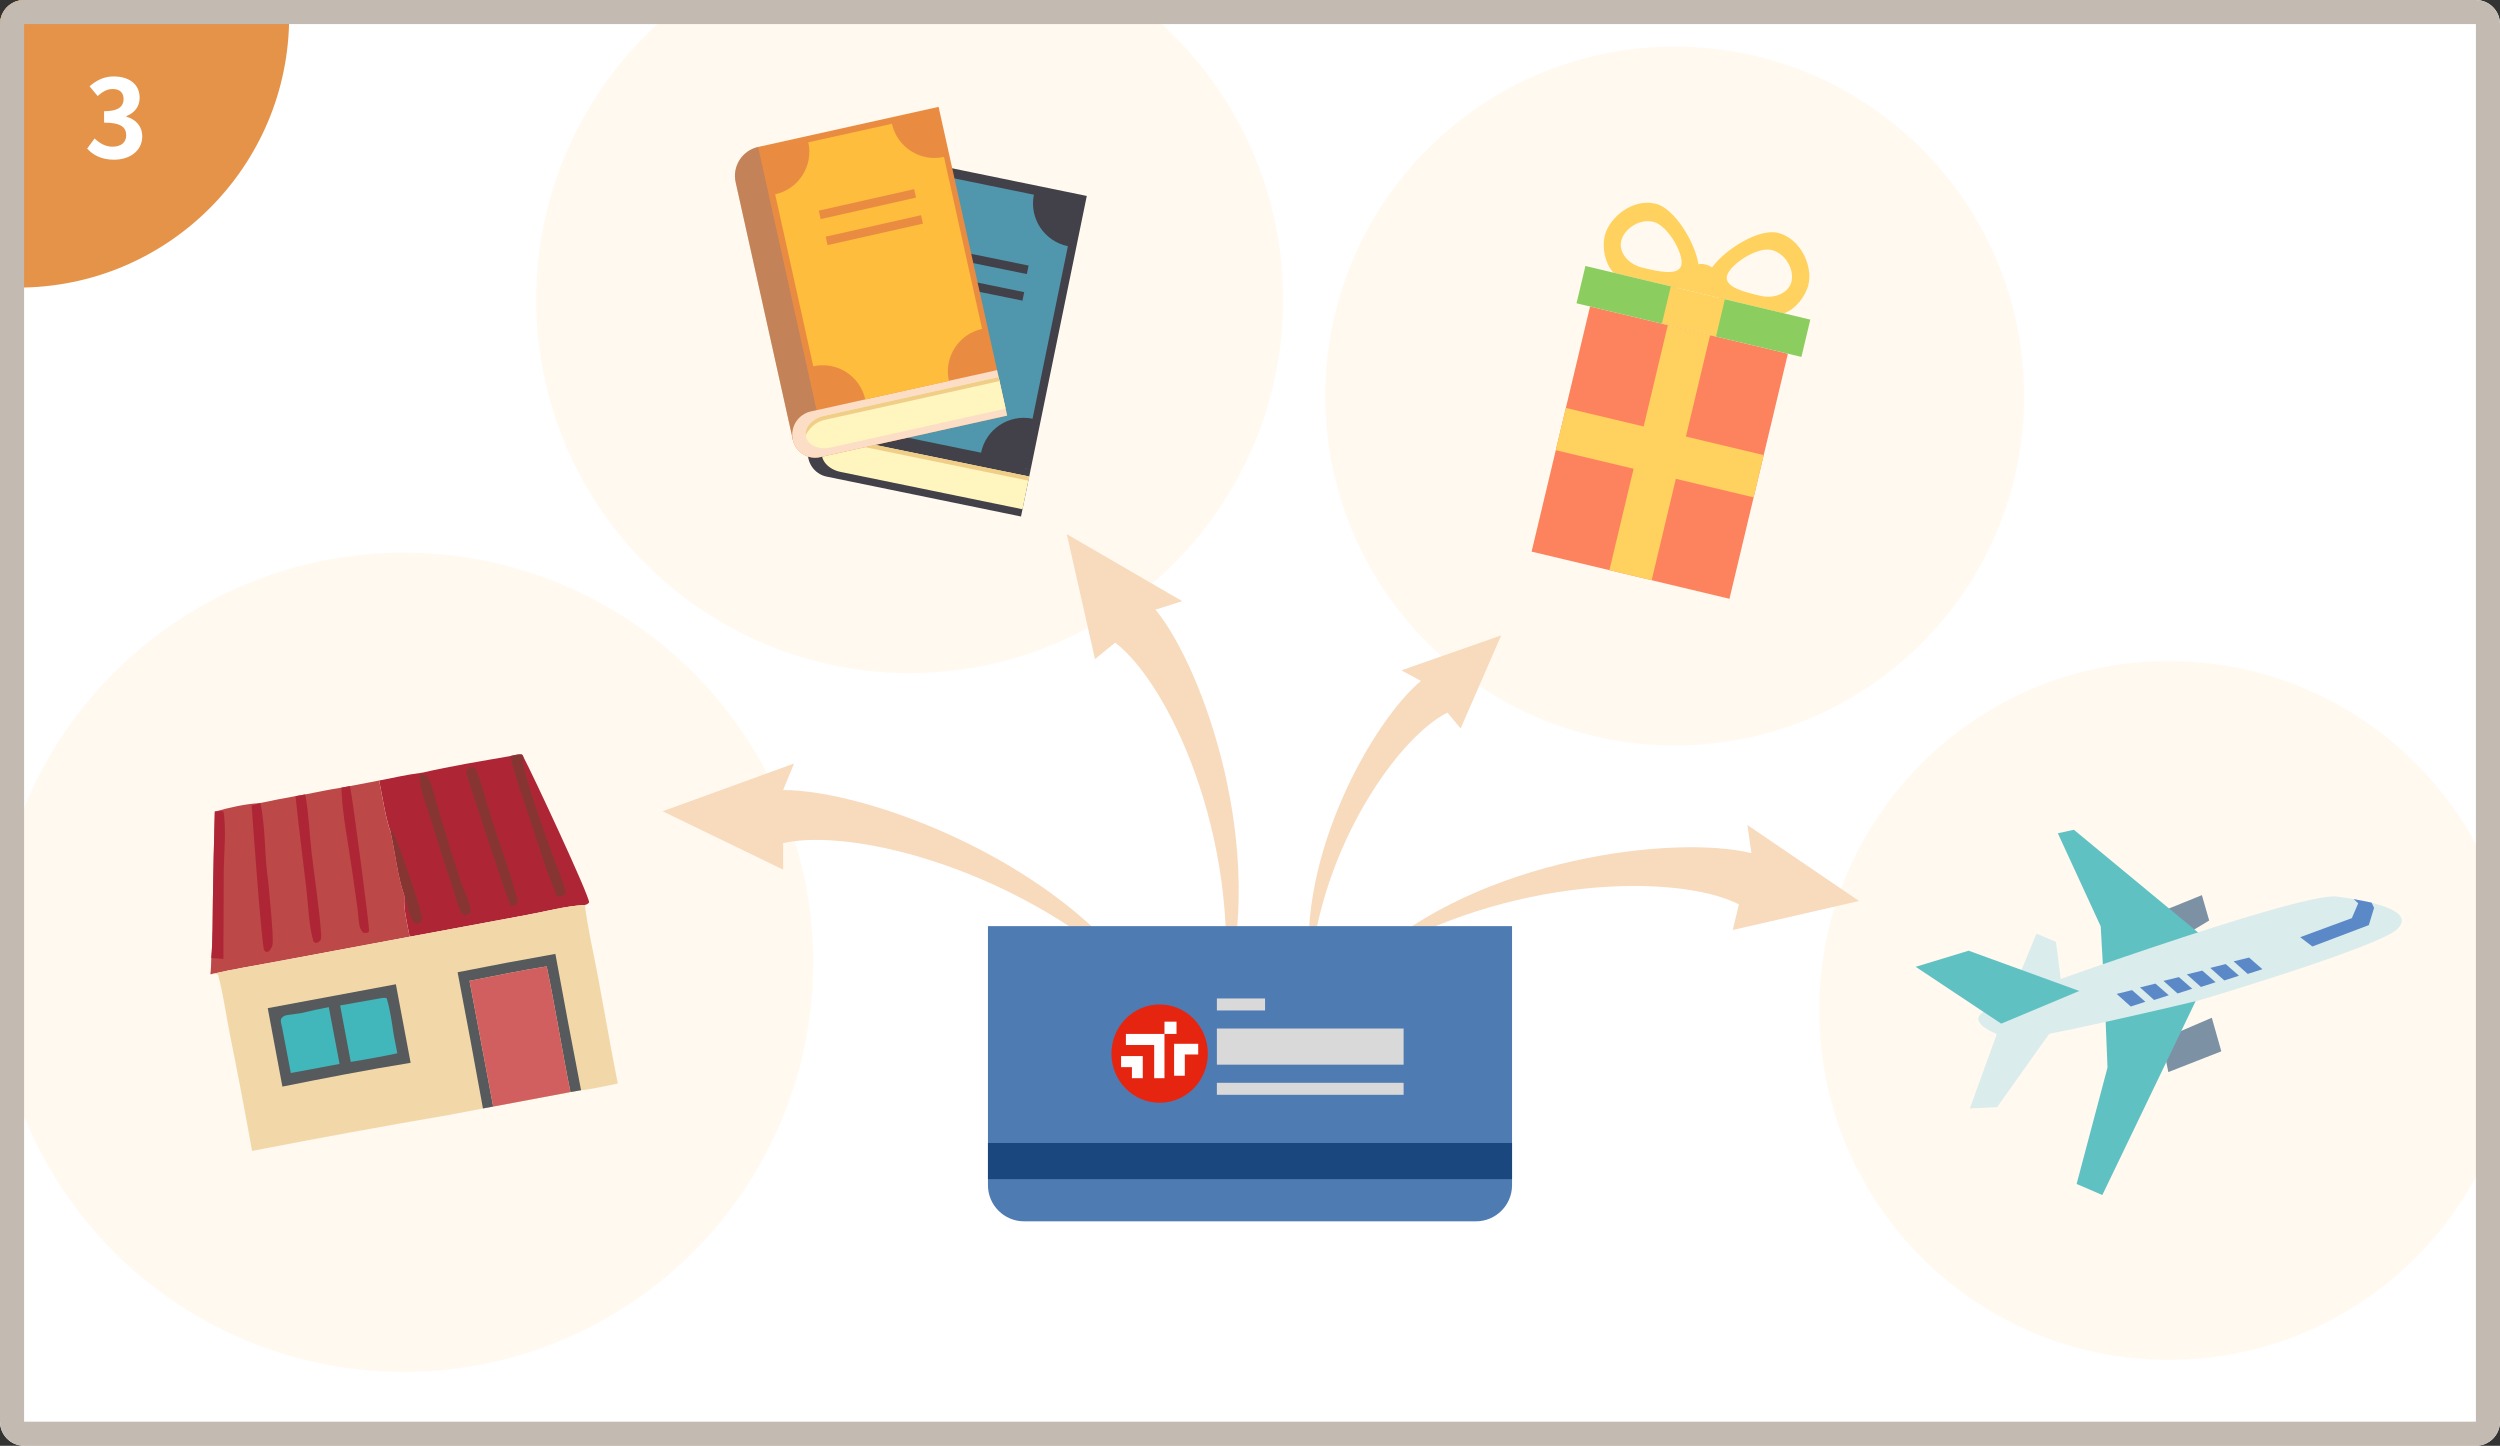
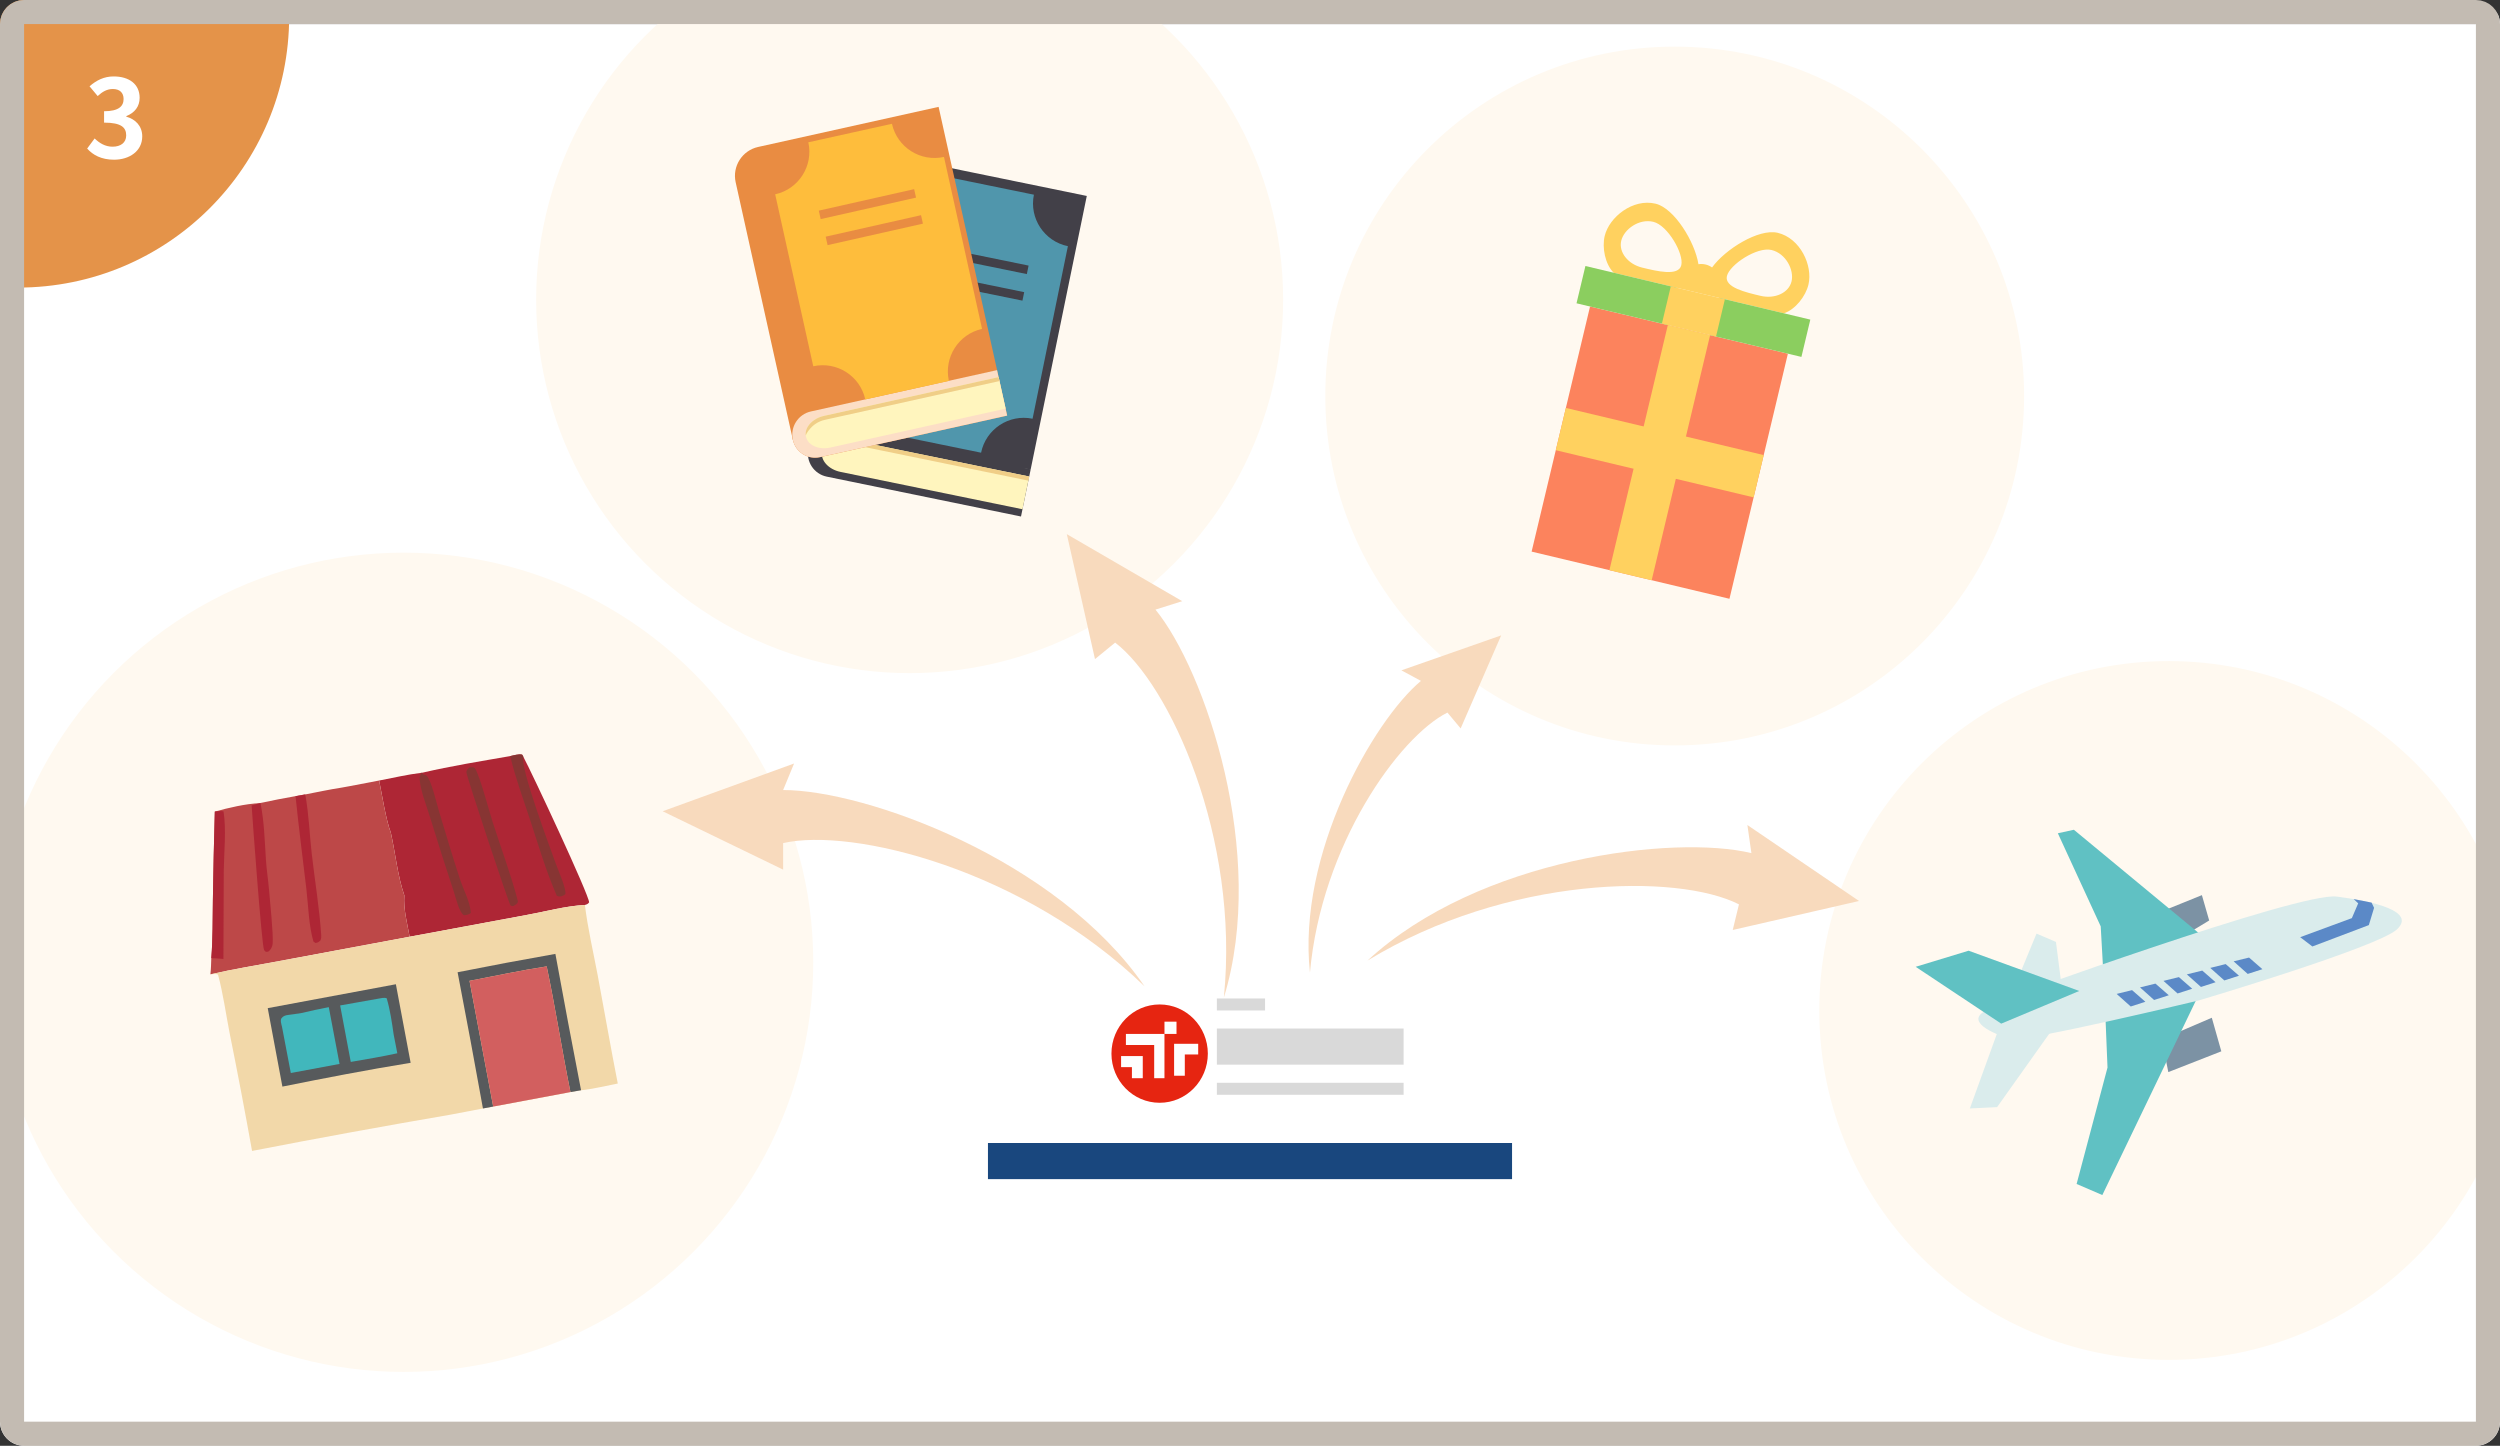
<svg xmlns="http://www.w3.org/2000/svg" width="415" height="240" viewBox="0 0 415 240" fill="none">
  <rect x="0" y="0" width="415" height="240" fill="#333333" stroke="none" />
  <g clip-path="url(#clip0_19163_99602)">
-     <path d="M0 4C0 1.791 1.791 0 4 0H411C413.209 0 415 1.791 415 4V236C415 238.209 413.209 240 411 240H4C1.791 240 0 238.209 0 236V4Z" fill="white" />
+     <path d="M0 4H411C413.209 0 415 1.791 415 4V236C415 238.209 413.209 240 411 240H4C1.791 240 0 238.209 0 236V4Z" fill="white" />
    <circle cx="67" cy="159.74" r="68" fill="#FFF9F0" />
    <circle cx="151" cy="49.74" r="62" fill="#FFF9F0" />
    <circle cx="278" cy="65.74" r="58" fill="#FFF9F0" />
    <circle cx="360" cy="167.74" r="58" fill="#FFF9F0" />
    <path d="M130 131.145C143.636 131.145 175.455 142.597 190 163.74C170 144.359 141.515 137.312 130 139.955V144.359L110 134.669L131.818 126.74L130 131.145Z" fill="#F8DABD" />
    <path d="M191.808 101.195C200.017 111.229 210.468 141.762 203.158 165.608C205.846 138.843 194.054 113.502 185.114 106.672L181.767 109.41L177.09 88.669L196.249 99.795L191.808 101.195Z" fill="#F8DABD" />
    <path d="M235.879 113.028C227.997 119.613 215.316 141.815 217.453 161.459C219.348 140.232 232.298 122.27 240.272 118.286L242.469 120.916L249.196 105.473L232.631 111.277L235.879 113.028Z" fill="#F8DABD" />
    <path d="M290.734 141.62C277.986 138.523 245.556 142.352 227 159.458C250.242 145.291 278.523 144.957 288.667 150.124L287.634 154.376L308.603 149.564L290.067 136.955L290.734 141.62Z" fill="#F8DABD" />
    <circle cx="3" cy="2.74" r="45" fill="#E49349" />
    <path d="M18.932 26.512C16.826 26.512 15.404 25.72 14.468 24.658L15.71 22.984C16.502 23.758 17.474 24.352 18.68 24.352C20.03 24.352 20.948 23.686 20.948 22.48C20.948 21.184 20.174 20.356 17.276 20.356V18.466C19.724 18.466 20.516 17.62 20.516 16.432C20.516 15.388 19.868 14.776 18.734 14.776C17.78 14.776 17.006 15.208 16.214 15.946L14.864 14.326C16.016 13.318 17.294 12.688 18.86 12.688C21.434 12.688 23.18 13.966 23.18 16.234C23.18 17.674 22.37 18.718 20.966 19.276V19.366C22.46 19.78 23.612 20.896 23.612 22.642C23.612 25.09 21.47 26.512 18.932 26.512Z" fill="white" />
-     <path d="M164 153.74H251V196.74C251 200.054 248.314 202.74 245 202.74H170C166.686 202.74 164 200.054 164 196.74V153.74Z" fill="#4D7BB2" />
    <rect x="202" y="170.74" width="31" height="6" fill="#D9D9D9" />
    <rect x="164" y="189.74" width="87" height="6" fill="#19477E" />
    <rect x="202" y="179.74" width="31" height="2" fill="#D9D9D9" />
    <rect x="202" y="165.74" width="8" height="2" fill="#D9D9D9" />
    <path d="M200.5 174.9C200.5 179.407 196.919 183.061 192.5 183.061C188.082 183.061 184.5 179.407 184.5 174.9C184.5 170.393 188.082 166.74 192.5 166.74C196.919 166.74 200.5 170.393 200.5 174.9Z" fill="#E62511" />
    <path d="M193.301 171.636H195.301V169.596H193.301V171.636Z" fill="#FEFEFE" />
    <path d="M186.1 175.308V177.144H187.899V178.98H189.7V175.308H186.1Z" fill="#FEFEFE" />
    <path d="M186.9 171.636V173.472H191.594V178.98H193.3V171.636H186.9Z" fill="#FEFEFE" />
    <path d="M194.9 173.268V178.572H196.678V175.036H198.9V173.268H194.9Z" fill="#FEFEFE" />
    <path d="M359.376 151.079L365.514 148.593L366.725 152.798L362.057 155.627L359.376 151.079Z" fill="#7C92A4" />
    <path d="M358.85 172.514L367.16 168.946L368.74 174.52L359.94 177.968L358.85 172.514Z" fill="#7C92A4" />
    <path d="M368.51 157.799L344.264 137.74L341.602 138.323L348.719 153.778L349.339 164.833L349.847 177.21L344.717 196.539L348.987 198.378L368.51 157.799Z" fill="#60C1C3" />
    <path d="M331.793 166.173C331.793 166.173 381.635 148.019 387.911 148.832C394.187 149.646 401.083 151.3 397.894 154.277C394.696 157.253 364.941 166.09 364.941 166.09C364.941 166.09 336.406 172.931 334.049 172.459C331.701 171.988 326.423 169.852 329.205 168.022C331.987 166.183 331.784 166.183 331.784 166.183L331.793 166.173Z" fill="#DAECEC" />
    <path d="M342.775 167.939L331.517 183.783L326.997 184.004L333.569 165.85L338.061 154.979L341.287 156.357L342.775 167.939Z" fill="#DAECEC" />
    <path d="M332.199 169.926L345.158 164.5L326.791 157.817L318.001 160.489L332.199 169.926Z" fill="#60C1C3" />
    <path d="M390.703 149.249L391.461 149.951L390.408 152.41L381.829 155.571L383.854 157.115L393.227 153.566L394.096 150.7L393.68 149.831L390.703 149.249Z" fill="#5B89C7" />
    <path d="M373.342 158.955L375.561 160.887L373.12 161.672L370.782 159.583L373.342 158.955Z" fill="#5B89C7" />
    <path d="M369.461 160.036L371.67 161.968L369.239 162.754L366.9 160.674L369.461 160.036Z" fill="#5B89C7" />
    <path d="M365.578 161.117L367.787 163.049L365.356 163.835L363.017 161.746L365.578 161.117Z" fill="#5B89C7" />
    <path d="M361.697 162.199L363.906 164.131L361.475 164.916L359.137 162.827L361.697 162.199Z" fill="#5B89C7" />
    <path d="M357.803 163.28L360.021 165.212L357.581 165.998L355.243 163.909L357.803 163.28Z" fill="#5B89C7" />
    <path d="M353.922 164.362L356.131 166.293L353.7 167.079L351.361 164.99L353.922 164.362Z" fill="#5B89C7" />
    <path d="M267.869 45.274L296.123 52.01C298.059 51.369 299.748 49.152 300.203 47.245C300.959 44.076 298.838 39.537 295.1 38.646C291.96 37.897 286.362 41.386 284.203 44.4C283.888 44.173 283.525 44.002 283.125 43.907C282.724 43.811 282.324 43.8 281.94 43.86C281.374 40.196 277.951 34.557 274.811 33.808C271.073 32.917 267.133 36.012 266.377 39.181C265.923 41.088 266.43 43.828 267.869 45.274ZM294.066 41.497C296.456 42.067 297.849 44.812 297.397 46.708C296.945 48.604 294.641 49.678 292.252 49.109C289.862 48.539 286.217 47.722 286.669 45.826C287.121 43.93 291.676 40.928 294.066 41.497ZM274.447 36.82C276.837 37.39 279.548 42.125 279.096 44.02C278.644 45.916 275.023 45.001 272.633 44.431C270.243 43.862 268.672 41.863 269.124 39.967C269.576 38.071 272.057 36.25 274.447 36.82Z" fill="#FFD15F" />
    <path d="M296.79 58.713L263.947 50.883L254.247 91.568L287.09 99.398L296.79 58.713Z" fill="#FC835D" />
    <path d="M278.336 47.769L263.178 44.156L261.701 50.348L276.859 53.962L278.336 47.769Z" fill="#8BCE5F" />
    <path d="M300.512 53.056L285.354 49.442L283.877 55.635L299.035 59.248L300.512 53.056Z" fill="#8BCE5F" />
    <path d="M292.776 75.547L259.934 67.717L258.261 74.735L291.103 82.564L292.776 75.547Z" fill="#FFD15F" />
    <path d="M286.334 49.677L277.352 47.535L275.875 53.727L284.858 55.869L286.334 49.677Z" fill="#FFD15F" />
    <path d="M283.877 55.635L276.859 53.961L267.16 94.647L274.177 96.32L283.877 55.635Z" fill="#FFD15F" />
    <path d="M180.407 32.528L171.097 77.898L134.189 74.496L143.299 30.106C143.864 27.354 146.55 25.579 149.303 26.144L180.407 32.528Z" fill="#424048" />
    <path d="M149.303 26.144L139.284 74.965L134.189 74.496L143.299 30.106C143.864 27.353 146.551 25.579 149.303 26.144Z" fill="#424048" />
    <path d="M149.303 26.144L139.284 74.965L134.189 74.496L143.299 30.106C143.864 27.353 146.551 25.579 149.303 26.144Z" fill="#383643" />
    <path d="M134.188 74.496C133.753 76.616 135.118 78.688 137.238 79.122L169.486 85.74L171.096 77.897L139.012 71.314C136.802 70.859 134.642 72.284 134.188 74.496Z" fill="#424048" />
    <path d="M136.464 74.937C136.162 76.405 137.529 77.926 139.515 78.334L169.734 84.536L170.848 79.103L140.784 72.933C138.713 72.507 136.778 73.404 136.464 74.937Z" fill="#FFF5BE" />
    <path d="M170.835 79.1L170.694 79.785L140.613 73.612C138.173 73.112 136.512 74.708 136.512 74.708C136.959 73.316 138.803 72.526 140.77 72.93L170.835 79.1Z" fill="#F0CE87" />
    <path d="M177.27 40.865L171.406 69.506C167.486 68.703 163.662 71.227 162.859 75.148L148.933 72.297C149.736 68.377 147.212 64.553 143.291 63.75L149.154 35.109C153.074 35.912 156.898 33.388 157.701 29.467L171.627 32.318C170.825 36.239 173.35 40.063 177.27 40.865Z" fill="#5096AC" />
    <path d="M170.746 44.087L154.85 40.836L154.561 42.247L170.457 45.498L170.746 44.087Z" fill="#424048" />
    <path d="M170.016 48.496L154.119 45.244L153.83 46.655L169.727 49.907L170.016 48.496Z" fill="#424048" />
    <path d="M155.807 17.74L165.514 61.437L131.615 73.012L122.12 30.259C121.531 27.608 123.201 24.982 125.852 24.393L155.807 17.74Z" fill="#E98C42" />
-     <path opacity="0.34" d="M125.849 24.394L136.292 71.413L131.613 73.012L122.118 30.259C121.529 27.608 123.198 24.982 125.849 24.394Z" fill="#7D7189" />
    <path d="M131.612 73.012C132.066 75.054 134.088 76.342 136.13 75.888L167.189 68.99L165.511 61.437L134.611 68.3C132.482 68.773 131.139 70.882 131.612 73.012Z" fill="#E98C42" />
    <path d="M131.612 73.012C132.066 75.054 134.088 76.342 136.13 75.888L167.189 68.99L165.511 61.437L134.611 68.3C132.482 68.773 131.139 70.882 131.612 73.012Z" fill="#FCDEC6" />
    <path d="M133.795 72.502C134.109 73.917 135.915 74.719 137.828 74.294L166.932 67.83L165.77 62.597L136.814 69.029C134.82 69.472 133.468 71.027 133.795 72.502Z" fill="#FFF5BE" />
    <path d="M165.755 62.601L165.902 63.26L136.929 69.695C134.579 70.217 133.745 72.282 133.745 72.282C133.59 70.879 134.904 69.453 136.799 69.032L165.755 62.601Z" fill="#F0CE87" />
    <path d="M156.698 26.053L163.021 54.595C159.114 55.46 156.651 59.325 157.516 63.231L143.638 66.305C142.773 62.398 138.909 59.936 135.002 60.801L128.68 32.258C132.587 31.393 135.049 27.529 134.184 23.622L148.062 20.548C148.928 24.456 152.792 26.918 156.698 26.053Z" fill="#FEBD3C" />
    <path d="M151.746 31.398L135.918 34.965L136.235 36.37L152.063 32.803L151.746 31.398Z" fill="#E98C42" />
    <path d="M152.891 35.72L137.062 39.286L137.379 40.691L153.207 37.125L152.891 35.72Z" fill="#E98C42" />
    <path d="M70.059 128.278C74.863 127.156 79.832 126.358 84.693 125.511C85.319 125.379 86.028 125.147 86.664 125.266C86.731 125.376 86.84 125.515 86.878 125.637C88.19 128.043 97.839 148.67 97.793 149.795C97.584 150.079 97.426 150.121 97.095 150.224C93.955 150.387 90.598 151.298 87.491 151.871L68.006 155.493C67.593 153.29 66.952 150.888 67.124 148.645C65.984 145.34 65.644 141.634 64.876 138.218C64.074 136.127 63.406 131.88 62.939 129.565C65.257 129.134 67.628 128.56 69.965 128.284L70.059 128.278Z" fill="#AE2635" />
-     <path d="M64.876 138.217L64.93 137.625C65.628 138.208 69.901 150.753 70.044 152.262C70.07 152.535 70.027 152.755 69.954 153.016C69.608 153.333 69.581 153.303 69.105 153.332C68.488 153.022 68.266 152.578 68.053 151.947C67.688 150.862 67.5 149.731 67.124 148.645C65.984 145.34 65.643 141.633 64.876 138.217Z" fill="#873533" />
    <path d="M78.002 127.352L78.589 127.372C78.685 127.444 78.813 127.487 78.876 127.588C79.661 128.831 81.22 134.705 81.77 136.427C83.169 140.808 84.835 145.201 85.983 149.647C85.867 150.128 85.58 150.169 85.175 150.42L84.766 150.34C84.419 149.93 77.412 128.755 77.425 128.21C77.436 127.745 77.684 127.642 78.002 127.352Z" fill="#873533" />
    <path d="M69.963 128.284L70.058 128.278C70.333 128.813 70.504 128.464 70.847 128.797C71.581 129.509 72.509 133.447 72.835 134.531C73.977 138.327 75.103 142.128 76.338 145.896C76.918 147.664 78.03 149.684 78.164 151.531C77.838 151.874 77.459 151.871 77.015 151.93C76.229 151.523 75.634 148.928 75.343 148.057C73.964 143.885 72.628 139.7 71.335 135.501C70.746 133.581 69.838 131.368 69.66 129.374C69.624 128.972 69.786 128.635 69.963 128.284Z" fill="#873533" />
    <path d="M84.693 125.511C85.319 125.379 86.028 125.147 86.664 125.266C86.732 125.376 86.84 125.515 86.878 125.637C86.298 127.382 91.407 140.962 92.275 143.399C92.684 144.547 93.968 147.352 93.862 148.419C93.715 148.535 93.654 148.594 93.468 148.679C93.081 148.856 92.789 148.877 92.423 148.688C90.655 144.664 89.356 140.231 87.983 136.049C86.843 132.575 85.53 129.065 84.693 125.511Z" fill="#873533" />
    <path d="M35.658 134.721C37.919 134.096 40.788 133.42 43.123 133.324L43.237 133.294C45.171 132.877 47.111 132.498 49.059 132.158L50.67 131.876C52.663 131.498 54.668 131.052 56.673 130.751L58.097 130.492L62.939 129.565C63.406 131.88 64.073 136.126 64.875 138.217C65.643 141.633 65.984 145.34 67.123 148.644C66.951 150.888 67.593 153.29 68.005 155.493L46.38 159.531C42.569 160.249 38.704 160.872 34.925 161.736C35.033 160.847 35.041 159.944 35.075 159.049C35.337 155.859 35.287 152.576 35.34 149.375C35.412 144.49 35.518 139.605 35.658 134.721Z" fill="#BD4848" />
-     <path d="M56.674 130.751L58.098 130.492C58.503 132.214 61.353 153.878 61.264 154.513C61.249 154.612 61.18 154.695 61.138 154.786C60.695 154.923 60.664 154.922 60.223 154.781C59.91 154.404 59.765 154.09 59.667 153.608C59.486 152.725 59.473 151.792 59.353 150.897L58.41 144.254C57.826 140.141 56.755 134.8 56.674 130.751Z" fill="#AE2635" />
    <path d="M49.06 132.158L50.671 131.876C51.267 135.042 51.378 138.477 51.747 141.694C52.262 146.187 53.029 150.78 53.325 155.284C53.347 155.615 53.318 155.794 53.208 156.101C52.857 156.417 52.82 156.463 52.356 156.534L52.03 156.291C51.242 153.602 51.19 150.417 50.863 147.62C50.26 142.465 49.579 137.323 49.06 132.158Z" fill="#AE2635" />
    <path d="M43.123 133.324L43.237 133.294C43.862 136.341 43.941 139.638 44.146 142.739C44.252 144.353 44.506 145.96 44.645 147.572C44.798 149.357 45.415 155.288 45.259 156.684C45.219 157.042 45.055 157.446 44.811 157.715C44.545 158.008 44.498 158.001 44.128 158.003C44.031 157.903 43.905 157.824 43.837 157.703C43.446 156.997 41.883 135.564 41.772 133.693L43.123 133.324Z" fill="#AE2635" />
    <path d="M35.658 134.721C36.132 134.677 36.641 134.567 37.103 134.684C37.588 137.689 37.186 141.483 37.145 144.549L37.088 159.188C36.423 159.14 35.741 159.055 35.076 159.049C35.338 155.86 35.288 152.576 35.34 149.375C35.413 144.49 35.519 139.605 35.658 134.721Z" fill="#AE2635" />
    <path d="M34.925 161.736C38.705 160.872 42.569 160.25 46.38 159.531L68.005 155.493L87.491 151.871C90.598 151.298 93.955 150.387 97.094 150.223C97.567 154.127 98.499 158.063 99.224 161.931C100.345 167.906 101.375 173.905 102.552 179.867C100.557 180.244 98.472 180.781 96.458 180.983L94.693 181.286L81.869 183.69L80.169 184.007C78.397 184.336 76.627 184.674 74.859 185.021C63.831 186.912 52.826 188.923 41.842 191.055C40.67 184.513 39.427 177.985 38.113 171.47C37.488 168.265 37.039 164.941 36.191 161.79C35.857 161.619 35.306 161.725 34.925 161.736Z" fill="#F2D8A9" />
    <path d="M75.96 161.394C81.36 160.317 86.771 159.301 92.194 158.346C93.572 165.9 94.993 173.445 96.457 180.983L94.693 181.286C93.281 174.353 92.214 167.349 90.751 160.422C86.471 161.068 82.194 162.014 77.938 162.815L81.869 183.69L80.169 184.007C78.81 176.461 77.407 168.923 75.96 161.394Z" fill="#575A5C" />
    <path d="M77.938 162.815C82.194 162.014 86.472 161.068 90.751 160.422C92.214 167.348 93.282 174.353 94.693 181.285L81.869 183.69L77.938 162.815Z" fill="#D25F5F" />
    <path d="M44.442 167.353L65.715 163.384L68.165 176.427C61.053 177.576 53.939 178.958 46.876 180.376L44.442 167.353Z" fill="#575A5C" />
    <path d="M56.464 166.904L62.75 165.788C63.23 165.712 63.721 165.555 64.188 165.71C64.751 167.579 65.068 169.772 65.344 171.712L65.953 174.844C63.397 175.401 60.807 175.837 58.228 176.279L56.464 166.904Z" fill="#41B7BC" />
    <path d="M50.064 168.158C51.563 167.793 53.066 167.485 54.578 167.187L56.363 176.612L48.276 178.121L46.812 170.451C46.723 170.072 46.483 169.363 46.725 169.03C47.003 168.648 47.413 168.529 47.86 168.478C48.599 168.393 49.329 168.274 50.064 168.158Z" fill="#41B7BC" />
  </g>
  <path d="M2 4C2 2.895 2.895 2 4 2H411C412.105 2 413 2.895 413 4V236C413 237.105 412.105 238 411 238H4C2.895 238 2 237.105 2 236V4Z" stroke="#C3BBB2" stroke-width="4" />
  <defs>
    <clipPath id="clip0_19163_99602">
      <path d="M0 4C0 1.791 1.791 0 4 0H411C413.209 0 415 1.791 415 4V236C415 238.209 413.209 240 411 240H4C1.791 240 0 238.209 0 236V4Z" fill="white" />
    </clipPath>
  </defs>
</svg>